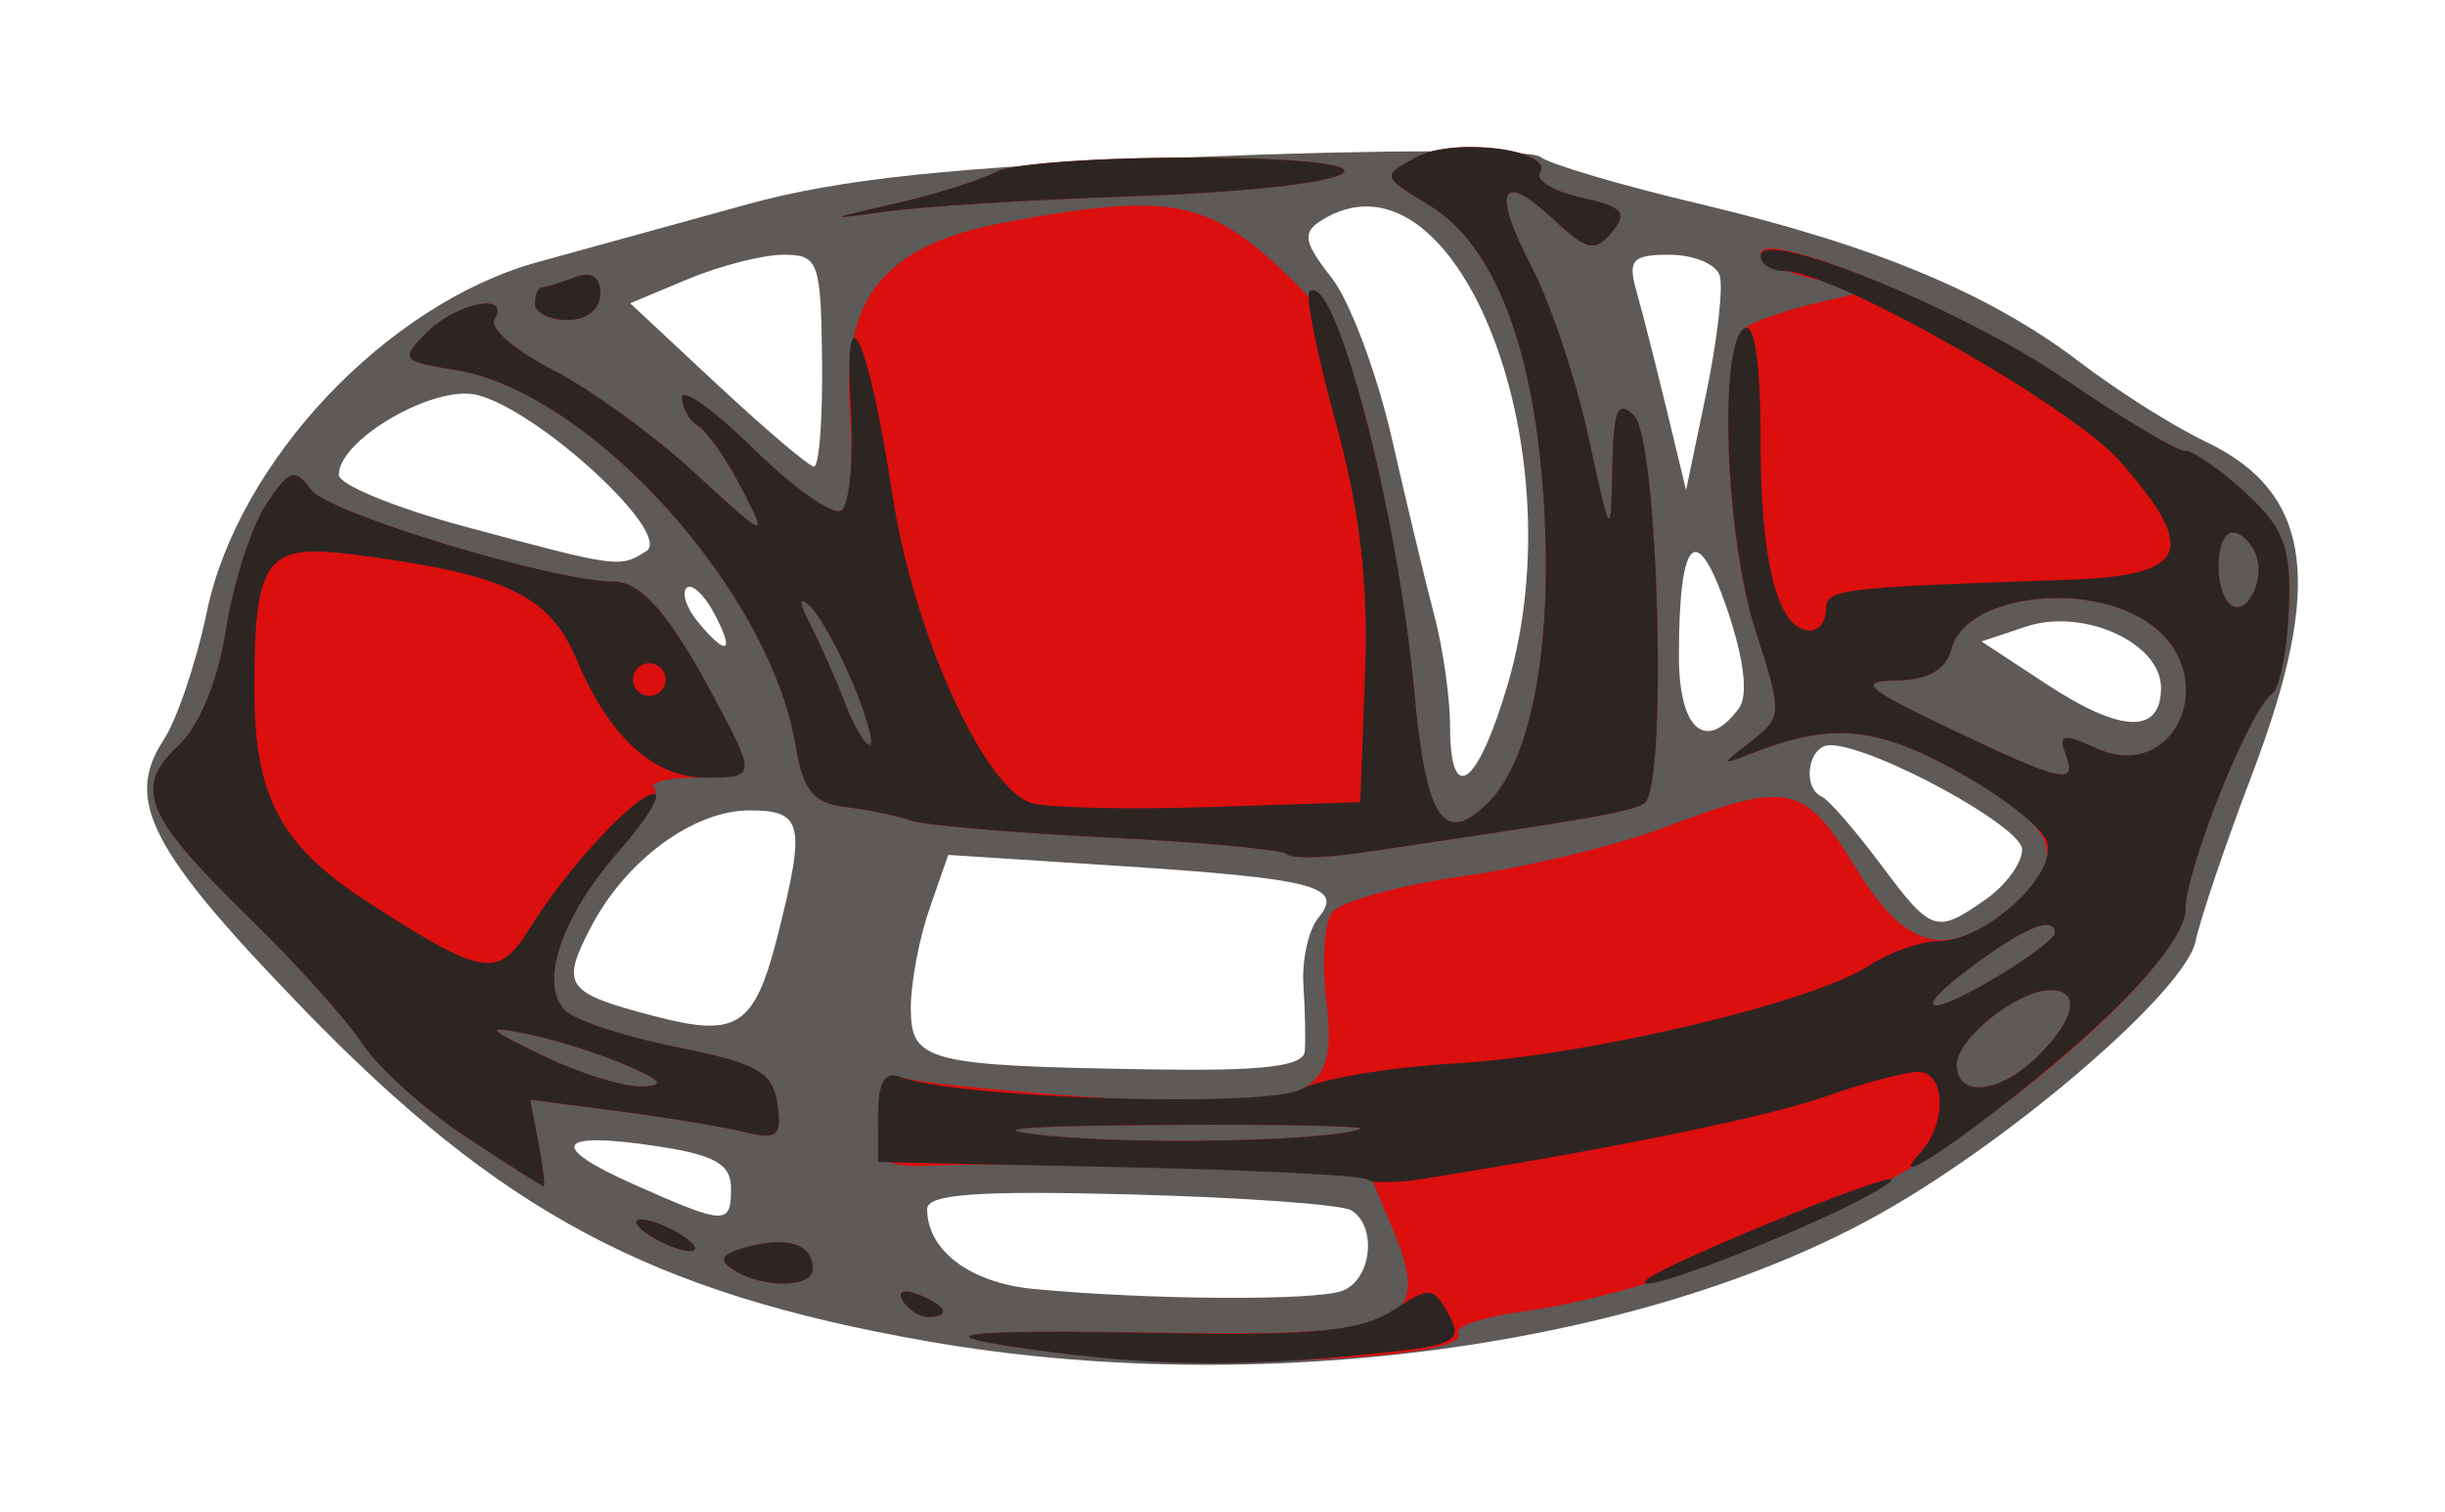
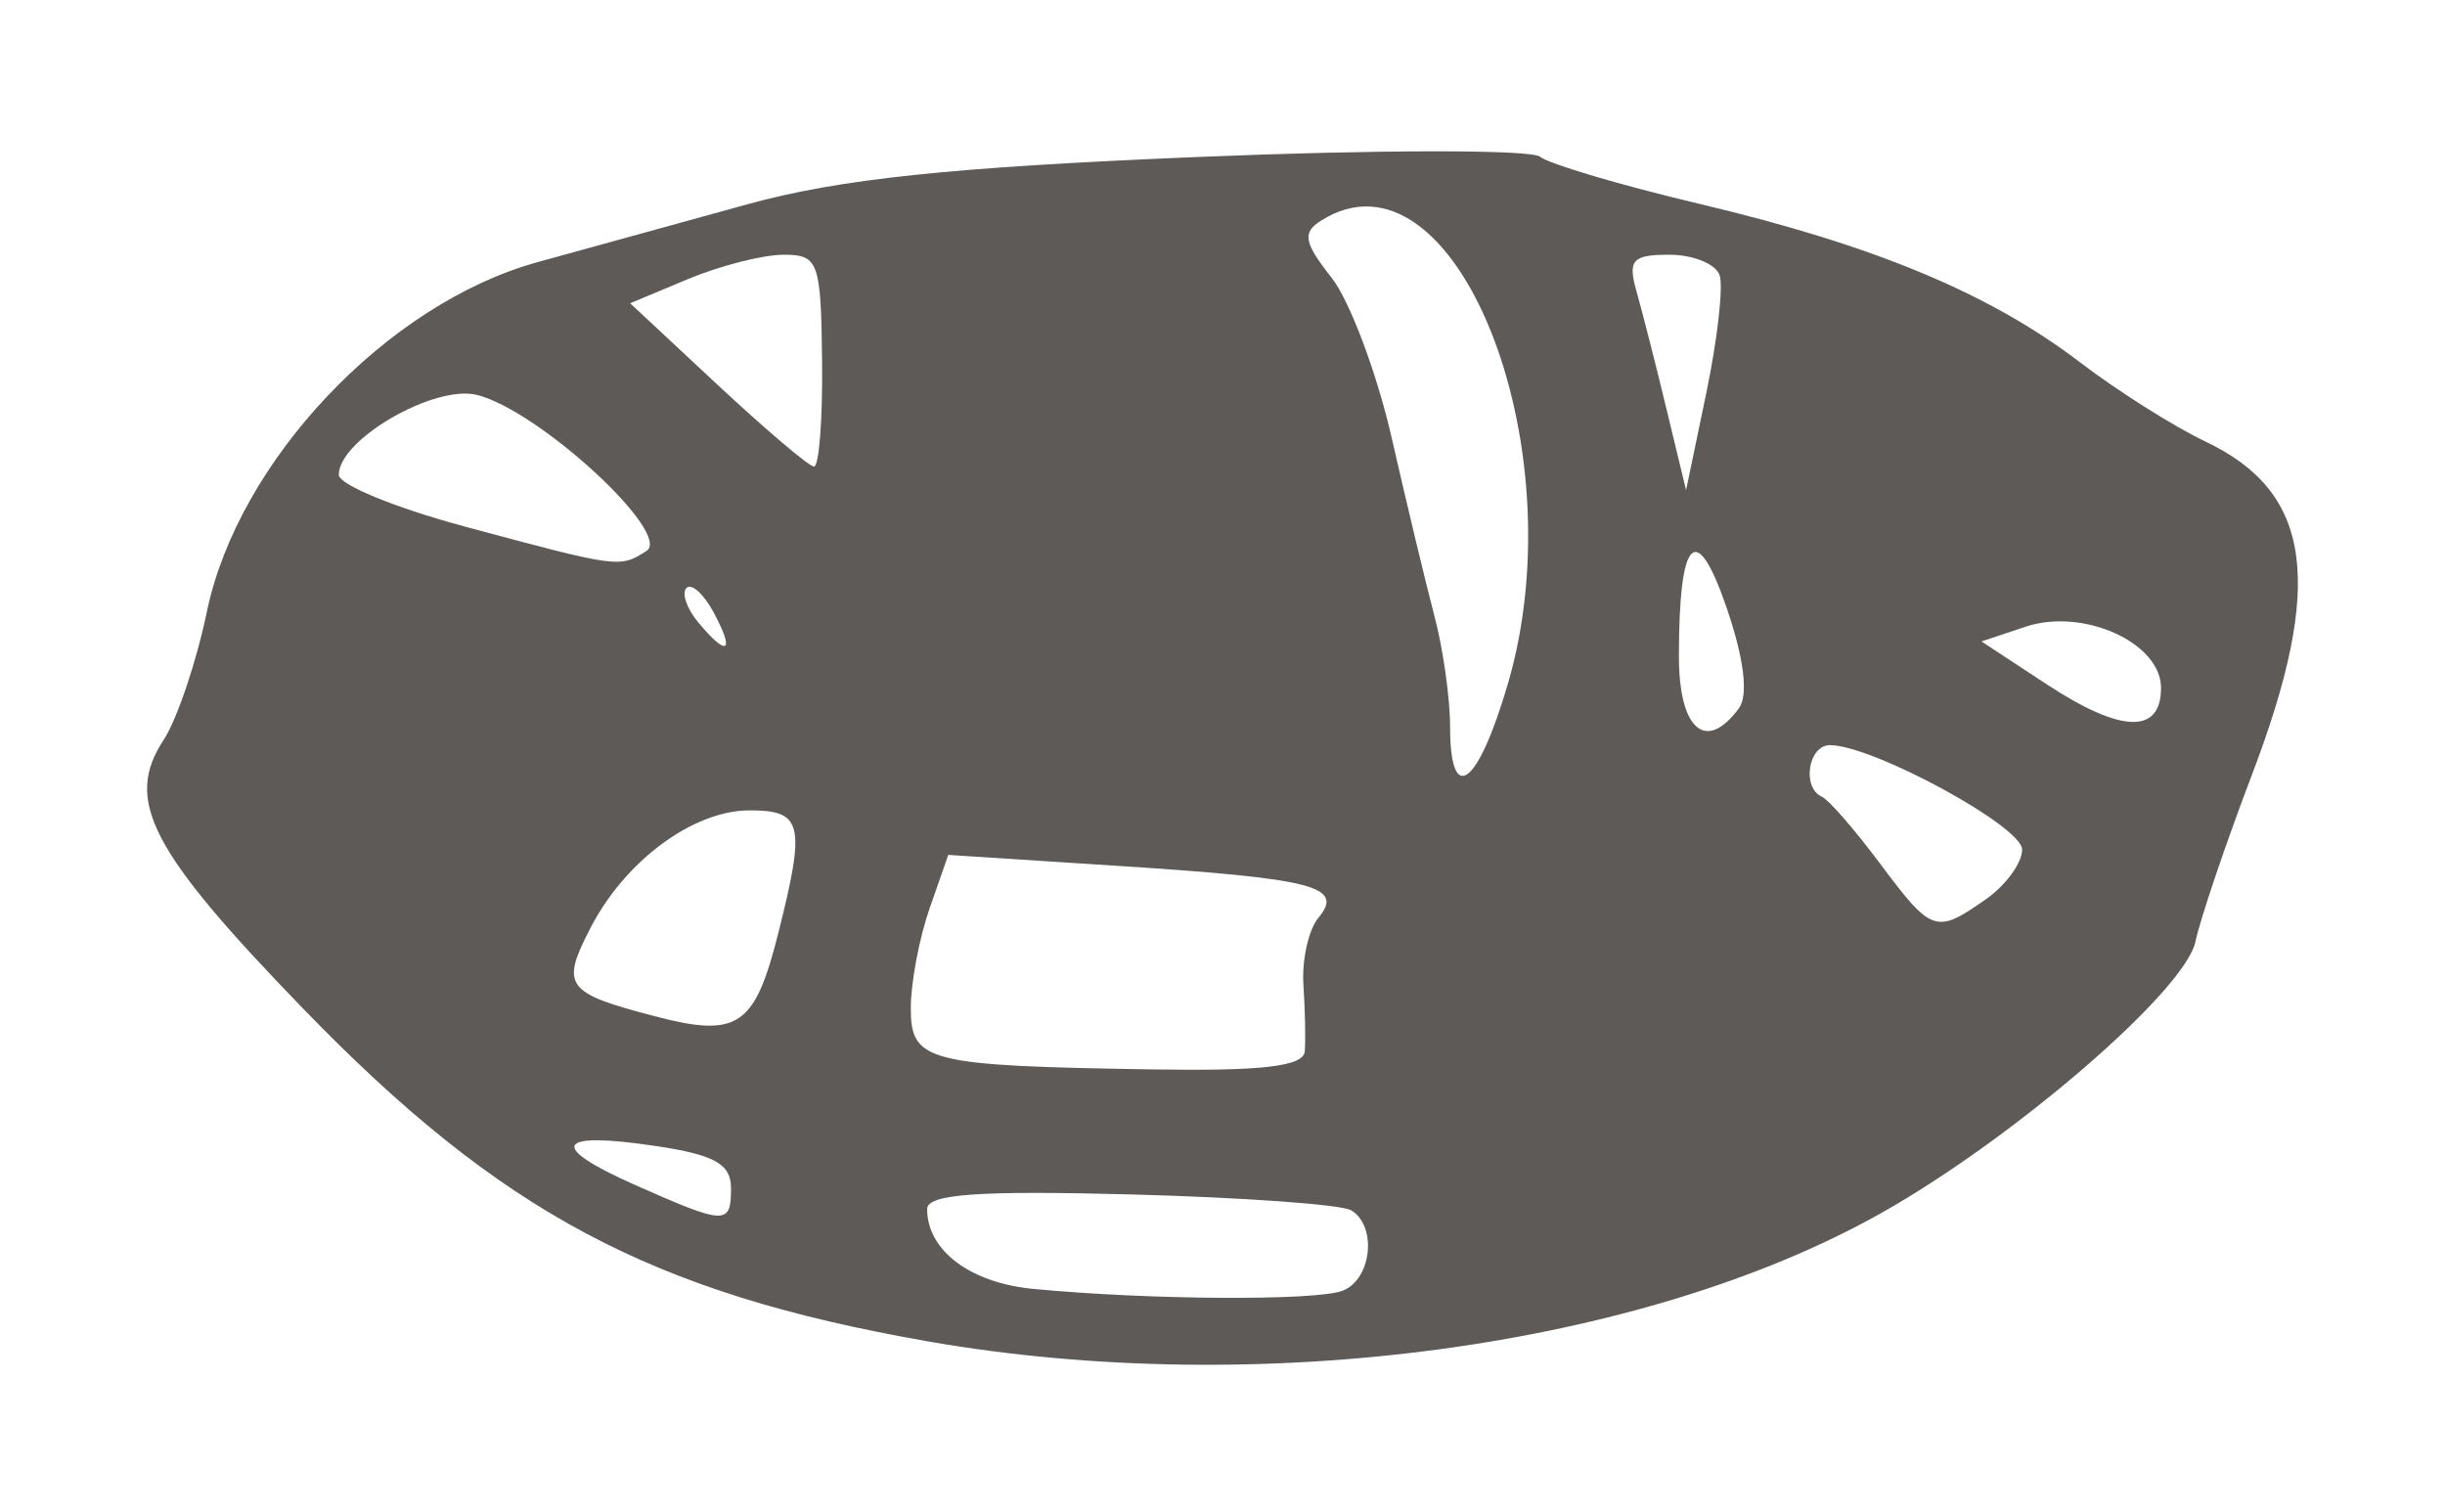
<svg xmlns="http://www.w3.org/2000/svg" xmlns:ns1="http://sodipodi.sourceforge.net/DTD/sodipodi-0.dtd" xmlns:ns2="http://www.inkscape.org/namespaces/inkscape" id="svg999" ns1:version="0.32" width="149.605" height="92.507" xml:space="preserve" ns1:docname="lifebuoy.svg" ns2:version="0.91 r13725" ns2:output_extension="org.inkscape.output.svg.inkscape" ns1:modified="true" version="1.0">
  <defs id="defs1001" />
  <ns1:namedview id="base" ns2:zoom="2.8811374" ns2:cx="52.444772" ns2:cy="72.380403" ns2:window-width="822" ns2:window-height="719" ns2:window-x="135" ns2:window-y="74" ns2:current-layer="svg999" showgrid="false" units="px" fit-margin-top="9" fit-margin-left="9" fit-margin-right="9" fit-margin-bottom="9" ns2:window-maximized="0" />
  <path id="path2473" d="m 56.73,82.067 c -16.881,-2.955 -26.111,-7.879 -38.221,-20.391 -9.322,-9.631 -10.917,-12.706 -8.504,-16.388 0.823,-1.256 2.016,-4.791 2.653,-7.856 1.913,-9.214 11.011,-18.839 20.215,-21.387 2.946,-0.816 8.732,-2.411 12.857,-3.545 5.659,-1.556 12.408,-2.266 27.5,-2.893 11,-0.457 20.45,-0.465 21,-0.019 0.55,0.447 4.959,1.75 9.797,2.897 10.674,2.53 17.719,5.466 23.258,9.693 2.291,1.749 5.742,3.928 7.667,4.842 6.524,3.096 7.302,8.663 2.847,20.366 -1.612,4.235 -3.171,8.839 -3.464,10.231 -0.631,2.995 -11.093,12.03 -19.238,16.614 -14.626,8.231 -38.103,11.383 -58.366,7.836 z m 25.418,-3.089 c 1.779,-0.683 2.135,-3.933 0.538,-4.92 -0.574,-0.355 -6.649,-0.793 -13.5,-0.974 -9.334,-0.246 -12.456,-0.022 -12.456,0.895 0,2.536 2.635,4.517 6.5,4.887 7.069,0.677 17.289,0.737 18.918,0.112 z m -37.418,-6.279 c 0,-1.475 -1.002,-2.037 -4.592,-2.575 -6.152,-0.923 -6.657,-0.005 -1.304,2.37 5.579,2.475 5.896,2.486 5.896,0.205 z m 35.106,-8.364 c 0.058,-0.688 0.022,-2.51 -0.081,-4.05 -0.103,-1.54 0.311,-3.4 0.92,-4.133 1.594,-1.921 -0.236,-2.393 -12.298,-3.173 l -10.355,-0.669 -1.146,3.287 c -0.63,1.808 -1.146,4.54 -1.146,6.071 0,3.303 0.944,3.544 14.75,3.767 6.764,0.11 9.278,-0.186 9.356,-1.1 z m -32.217,-7.223 c 1.687,-6.701 1.495,-7.527 -1.754,-7.527 -3.443,0 -7.603,3.071 -9.729,7.181 -1.844,3.567 -1.542,3.986 3.913,5.412 5.105,1.335 6.131,0.648 7.569,-5.066 z m 73.889,-2.084 c 1.222,-0.856 2.223,-2.227 2.223,-3.046 0,-1.416 -9.107,-6.367 -11.75,-6.388 -1.338,-0.011 -1.752,2.601 -0.5,3.157 0.412,0.183 2.01,2.021 3.551,4.083 3.175,4.251 3.42,4.334 6.477,2.193 z M 92.267,41.835 c 4.289,-14.681 -3.302,-33.484 -11.438,-28.333 -1.16,0.734 -1.049,1.332 0.642,3.482 1.123,1.427 2.785,5.859 3.694,9.848 0.909,3.989 2.083,8.88 2.608,10.869 0.525,1.989 0.955,5.026 0.955,6.75 0,4.931 1.7,3.674 3.538,-2.616 z m 14.136,1.5 c 0.583,-0.793 0.315,-3.019 -0.735,-6.094 -1.872,-5.485 -2.939,-4.422 -2.939,2.926 0,4.485 1.656,5.913 3.674,3.168 z m 25.826,-1.25 c 0,-2.759 -4.765,-4.911 -8.279,-3.74 l -2.708,0.903 3.994,2.623 c 4.562,2.996 6.994,3.071 6.994,0.214 z m -88.546,-4.585 c -0.614,-1.147 -1.369,-1.833 -1.678,-1.524 -0.309,0.309 0.008,1.247 0.703,2.086 1.798,2.166 2.284,1.886 0.974,-0.561 z m -4.133,-3.782 c 1.639,-1.039 -6.557,-8.598 -10.356,-9.552 -2.61,-0.655 -8.464,2.727 -8.464,4.889 0,0.601 3.487,2.03 7.75,3.175 9.408,2.527 9.426,2.53 11.071,1.487 z m 65.669,-16.882 c -0.235,-0.688 -1.619,-1.25 -3.075,-1.25 -2.269,0 -2.556,0.322 -2.007,2.25 0.352,1.238 1.178,4.479 1.835,7.203 l 1.195,4.953 1.24,-5.953 c 0.682,-3.274 1.048,-6.515 0.813,-7.203 z m -54.917,5.25 c -0.068,-6.08 -0.22,-6.5 -2.355,-6.5 -1.255,-7e-5 -3.881,0.668 -5.836,1.485 l -3.554,1.485 5.336,4.977 c 2.935,2.737 5.594,4.994 5.909,5.015 0.315,0.021 0.54,-2.887 0.5,-6.462 z" style="fill:#5d5a58" ns2:connector-curvature="0" />
-   <path id="path2471" d="m 63.23,82.585 c -7.034,-0.965 -4.784,-1.239 8.5,-1.038 14.21,0.215 15.9,-0.563 13.532,-6.232 l -1.559,-3.73 -11.237,-0.215 c -6.18,-0.118 -12.924,-0.146 -14.987,-0.061 -3.547,0.146 -3.75,-0.011 -3.75,-2.892 0,-2.188 0.391,-2.896 1.388,-2.514 0.763,0.293 6.088,0.847 11.832,1.232 13.231,0.886 14.955,0.18 14.215,-5.824 -0.286,-2.325 -0.144,-4.778 0.315,-5.451 0.46,-0.673 4.065,-1.682 8.011,-2.242 3.946,-0.56 9.552,-1.921 12.457,-3.025 7.472,-2.84 8.485,-2.625 11.571,2.46 3.128,5.155 5.679,5.753 9.719,2.279 3.443,-2.961 2.623,-4.814 -3.64,-8.222 -4.914,-2.675 -7.563,-2.896 -12.368,-1.032 -1.969,0.764 -1.97,0.752 -0.058,-0.735 1.877,-1.461 1.885,-1.686 0.25,-6.749 -1.949,-6.034 -2.275,-17.53 -0.529,-18.609 0.639,-0.395 2.552,-1.044 4.25,-1.442 l 3.087,-0.724 -3.25,-0.742 c -1.788,-0.408 -3.25,-1.106 -3.25,-1.551 0,-1.667 12.516,3.499 18.65,7.698 3.503,2.399 6.792,4.361 7.309,4.361 0.516,0 2.198,1.167 3.737,2.593 2.351,2.178 2.77,3.322 2.622,7.147 -0.097,2.505 -0.569,4.825 -1.05,5.157 -1.347,0.929 -5.268,10.707 -5.268,13.136 0,2.838 -8.618,10.917 -17,15.938 -7.07,4.235 -16.529,7.728 -23.52,8.686 -2.439,0.334 -4.233,0.934 -3.986,1.333 1.022,1.653 -16.375,2.329 -25.994,1.009 z m 20,-13.494 c 0.55,-0.192 -4.85,-0.308 -12,-0.259 -9.125,0.063 -11.212,0.263 -7,0.671 5.756,0.558 16.91,0.316 19,-0.412 z m 41.5,-4.506 c 2.283,-2.283 2.593,-4 0.723,-4 -2.004,0 -5.723,2.961 -5.723,4.557 0,2.074 2.666,1.777 5,-0.557 z m -2.25,-4.989 c 1.788,-1.09 3.25,-2.213 3.25,-2.496 0,-1.105 -1.756,-0.408 -5,1.985 -4.036,2.977 -2.859,3.321 1.75,0.511 z m 3.905,-13.468 c -0.462,-1.203 -0.137,-1.264 1.863,-0.353 4.901,2.233 7.766,-4.477 3.259,-7.634 -3.804,-2.665 -11.24,-1.72 -12.091,1.536 -0.339,1.295 -1.411,1.923 -3.342,1.957 -2.428,0.042 -1.967,0.468 3.156,2.914 7.006,3.345 7.909,3.545 7.155,1.58 z m 11.646,-12.203 c -0.283,-0.737 -0.916,-1.341 -1.407,-1.341 -1.045,0 -1.208,3.352 -0.211,4.348 0.965,0.965 2.237,-1.397 1.619,-3.008 z m -82.793,45.671 c -0.35,-0.567 0.051,-0.735 0.941,-0.393 1.732,0.665 2.049,1.382 0.611,1.382 -0.518,0 -1.216,-0.445 -1.552,-0.989 z m -10.342,-1.888 c -1.001,-0.635 -0.771,-0.993 0.924,-1.436 2.441,-0.638 3.911,-0.123 3.911,1.372 0,1.165 -3.034,1.206 -4.835,0.064 z m -5.165,-2.123 c -0.825,-0.533 -1.05,-0.969 -0.5,-0.969 0.55,0 1.675,0.436 2.5,0.969 0.825,0.533 1.05,0.969 0.5,0.969 -0.55,0 -1.675,-0.436 -2.5,-0.969 z m -11.234,-6.032 c -2.518,-1.668 -5.357,-4.223 -6.311,-5.678 -0.954,-1.455 -4.074,-4.928 -6.934,-7.718 -6.401,-6.243 -7.106,-7.949 -4.344,-10.522 1.288,-1.2 2.425,-3.97 2.923,-7.117 0.448,-2.834 1.544,-6.266 2.436,-7.627 1.429,-2.18 1.76,-2.287 2.793,-0.902 1.058,1.42 14.844,5.596 18.472,5.596 1.717,0 3.451,2.009 6.223,7.21 2.547,4.779 2.544,4.79 -1.189,4.79 -1.742,0 -2.877,0.29 -2.523,0.644 0.354,0.354 -0.689,2.162 -2.319,4.018 -3.401,3.873 -4.748,7.982 -3.142,9.587 0.607,0.607 3.701,1.62 6.877,2.251 4.85,0.965 5.828,1.517 6.11,3.454 0.288,1.97 -0.004,2.222 -2,1.731 -1.285,-0.316 -4.764,-0.891 -7.731,-1.278 l -5.395,-0.704 0.506,2.648 c 0.278,1.456 0.421,2.648 0.316,2.648 -0.104,0 -2.25,-1.364 -4.767,-3.032 z m 9.734,-4.413 c -1.65,-0.705 -4.35,-1.55 -6,-1.878 -2.631,-0.523 -2.508,-0.359 1,1.337 2.2,1.063 4.9,1.909 6,1.878 1.525,-0.042 1.287,-0.36 -1,-1.337 z m 40.5,-12.875 c -0.275,-0.281 -5.225,-0.741 -11,-1.023 -5.775,-0.282 -11.175,-0.748 -12,-1.036 -0.825,-0.288 -2.619,-0.658 -3.987,-0.823 -1.98,-0.238 -2.606,-1.012 -3.071,-3.799 -1.581,-9.464 -12.58,-21.606 -20.779,-22.938 -3.341,-0.543 -3.427,-0.656 -1.766,-2.316 1.822,-1.822 5.16,-2.456 4.126,-0.784 -0.327,0.529 1.266,1.911 3.54,3.071 2.274,1.16 6.181,3.99 8.682,6.288 4.515,4.149 4.536,4.156 2.908,0.992 -0.902,-1.753 -2.093,-3.467 -2.647,-3.809 -0.554,-0.342 -1.007,-1.14 -1.007,-1.772 0,-0.632 1.983,0.797 4.407,3.176 2.424,2.379 4.825,4.066 5.336,3.751 0.511,-0.316 0.751,-2.956 0.534,-5.867 -0.537,-7.206 2.059,-10.392 9.61,-11.793 9.668,-1.794 12.184,-1.373 16.661,2.785 3.469,3.223 4.304,4.851 5.844,11.391 0.988,4.197 2.092,10.901 2.453,14.897 0.681,7.539 1.803,9.137 4.513,6.427 2.598,-2.598 3.892,-9.457 3.397,-18 -0.559,-9.66 -2.986,-16.062 -7.016,-18.513 -2.937,-1.786 -2.943,-1.808 -0.79,-2.96 2.306,-1.234 8.428,-0.446 7.551,0.973 -0.285,0.46 0.858,1.139 2.539,1.509 2.523,0.554 2.847,0.923 1.859,2.115 -1.027,1.237 -1.533,1.129 -3.544,-0.761 -3.261,-3.063 -3.834,-1.845 -1.362,2.897 1.147,2.2 2.707,6.866 3.467,10.37 1.375,6.336 1.383,6.347 1.462,1.92 0.064,-3.56 0.33,-4.2 1.329,-3.201 1.506,1.505 2.067,22.837 0.624,23.729 -0.848,0.524 -3.317,0.954 -17.374,3.024 -2.2,0.324 -4.225,0.359 -4.5,0.079 z m -26.539,-10.43 c -0.861,-2.062 -2.047,-4.2 -2.636,-4.75 -0.702,-0.656 -0.684,-0.249 0.051,1.183 0.617,1.2 1.561,3.338 2.098,4.75 0.537,1.412 1.218,2.567 1.514,2.567 0.296,0 -0.166,-1.688 -1.027,-3.75 z m -19.461,-23.25 c 0,-0.55 0.188,-1 0.418,-1 0.23,0 1.13,-0.273 2,-0.607 1.038,-0.398 1.582,-0.054 1.582,1 0,0.94 -0.83,1.607 -2,1.607 -1.1,0 -2,-0.45 -2,-1 z m 22,-6.118 c 2.475,-0.568 5.281,-1.448 6.236,-1.957 0.955,-0.509 6.58,-0.896 12.5,-0.862 13.993,0.082 10.464,1.873 -4.698,2.383 -5.796,0.195 -12.339,0.605 -14.539,0.911 -3.732,0.519 -3.698,0.487 0.5,-0.476 z" style="fill:#db0f0e" ns2:connector-curvature="0" />
-   <path id="path2469" d="m 63.23,82.585 c -7.051,-0.967 -4.748,-1.25 8.283,-1.016 8.892,0.16 11.798,-0.135 13.715,-1.391 2.262,-1.482 2.501,-1.464 3.427,0.266 0.911,1.703 0.43,1.913 -5.715,2.493 -7.627,0.72 -12.529,0.633 -19.71,-0.352 z m -7.993,-2.989 c -0.35,-0.567 0.051,-0.735 0.941,-0.393 1.732,0.665 2.049,1.382 0.611,1.382 -0.518,0 -1.216,-0.445 -1.552,-0.989 z m -10.342,-1.888 c -1.001,-0.635 -0.771,-0.993 0.924,-1.436 2.441,-0.638 3.911,-0.123 3.911,1.372 0,1.165 -3.034,1.206 -4.835,0.064 z m 55.835,0.613 c 0.87,-0.89 15,-6.671 15,-6.137 0,0.281 -2.362,1.55 -5.25,2.82 -5.617,2.471 -10.57,4.156 -9.75,3.317 z m -61,-2.737 c -0.825,-0.533 -1.05,-0.969 -0.5,-0.969 0.55,0 1.675,0.436 2.5,0.969 0.825,0.533 1.05,0.969 0.5,0.969 -0.55,0 -1.675,-0.436 -2.5,-0.969 z m -11.234,-6.032 c -2.518,-1.668 -5.357,-4.223 -6.311,-5.678 -0.954,-1.455 -4.074,-4.928 -6.934,-7.718 -6.401,-6.243 -7.106,-7.949 -4.344,-10.522 1.288,-1.2 2.425,-3.97 2.923,-7.117 0.448,-2.834 1.544,-6.266 2.436,-7.627 1.429,-2.18 1.76,-2.287 2.793,-0.902 1.058,1.42 14.844,5.596 18.472,5.596 1.717,0 3.451,2.009 6.223,7.21 2.502,4.695 2.491,4.79 -0.564,4.79 -3.188,0 -5.941,-2.519 -7.915,-7.241 -1.649,-3.947 -4.389,-5.232 -13.686,-6.419 -5.346,-0.683 -6.024,0.252 -6.024,8.302 0,6.532 1.605,9.528 6.95,12.978 7.087,4.574 7.964,4.716 9.897,1.598 2.277,-3.674 6.485,-8.218 7.611,-8.218 0.504,0 -0.474,1.583 -2.173,3.518 -3.515,4.003 -4.893,8.107 -3.269,9.731 0.607,0.607 3.701,1.62 6.877,2.251 4.85,0.965 5.828,1.517 6.11,3.454 0.288,1.97 -0.004,2.222 -2,1.731 -1.285,-0.316 -4.764,-0.891 -7.731,-1.278 l -5.395,-0.704 0.506,2.648 c 0.278,1.456 0.421,2.648 0.316,2.648 -0.104,0 -2.25,-1.364 -4.767,-3.032 z m 9.734,-4.413 c -1.65,-0.705 -4.35,-1.55 -6,-1.878 -2.631,-0.523 -2.508,-0.359 1,1.337 2.2,1.063 4.9,1.909 6,1.878 1.525,-0.042 1.287,-0.36 -1,-1.337 z m 2.5,-23.555 c 0,-0.55 -0.45,-1 -1,-1 -0.55,0 -1,0.45 -1,1 0,0.55 0.45,1 1,1 0.55,0 1,-0.45 1,-1 z m 42.915,30.581 c -0.243,-0.243 -7.074,-0.582 -15.178,-0.752 l -14.736,-0.31 0,-2.867 c 0,-2.034 0.403,-2.712 1.388,-2.334 3.42,1.312 22.343,1.896 24.475,0.755 1.21,-0.647 5.448,-1.361 9.418,-1.586 8.094,-0.459 21.9,-3.721 25.369,-5.994 1.254,-0.821 3.17,-1.493 4.259,-1.493 2.883,0 7.354,-4.152 6.596,-6.126 -0.342,-0.891 -2.879,-2.848 -5.637,-4.35 -4.914,-2.675 -7.563,-2.896 -12.368,-1.032 -1.969,0.764 -1.97,0.752 -0.058,-0.735 1.877,-1.461 1.885,-1.686 0.25,-6.749 -1.848,-5.722 -2.289,-17.521 -0.692,-18.508 0.633,-0.391 1,2.178 1,7.007 0,7.423 1.075,11.493 3.035,11.493 0.531,0 0.965,-0.574 0.965,-1.276 0,-1.272 0.634,-1.351 14.75,-1.829 7.416,-0.251 8.079,-1.742 3.229,-7.265 -2.933,-3.341 -17.551,-11.629 -20.51,-11.629 -0.808,0 -1.468,-0.42 -1.468,-0.934 0,-1.771 12.293,3.222 18.65,7.573 3.503,2.399 6.792,4.361 7.309,4.361 0.516,0 2.198,1.167 3.737,2.593 2.351,2.178 2.77,3.322 2.622,7.147 -0.097,2.505 -0.569,4.825 -1.05,5.157 -1.351,0.932 -5.268,10.71 -5.268,13.15 0,1.364 -2.089,4.094 -5.599,7.315 -5.225,4.795 -13.427,10.655 -10.651,7.61 1.671,-1.833 1.592,-4.971 -0.124,-4.971 -0.756,0 -3.264,0.667 -5.573,1.481 -3.597,1.269 -12.955,3.189 -24.624,5.052 -1.689,0.27 -3.271,0.291 -3.514,0.048 z m -0.415,-3.075 c 0.55,-0.192 -4.85,-0.308 -12,-0.259 -9.125,0.063 -11.212,0.263 -7,0.671 5.756,0.558 16.91,0.316 19,-0.412 z m 41.5,-4.506 c 2.283,-2.283 2.593,-4 0.723,-4 -2.004,0 -5.723,2.961 -5.723,4.557 0,2.074 2.666,1.777 5,-0.557 z m -2.25,-4.989 c 1.788,-1.09 3.25,-2.213 3.25,-2.496 0,-1.105 -1.756,-0.408 -5,1.985 -4.036,2.977 -2.859,3.321 1.75,0.511 z m 3.905,-13.468 c -0.462,-1.203 -0.137,-1.264 1.863,-0.353 4.901,2.233 7.766,-4.477 3.259,-7.634 -3.804,-2.665 -11.24,-1.72 -12.091,1.536 -0.339,1.295 -1.411,1.923 -3.342,1.957 -2.428,0.042 -1.967,0.468 3.156,2.914 7.006,3.345 7.909,3.545 7.155,1.58 z m 11.646,-12.203 c -0.283,-0.737 -0.916,-1.341 -1.407,-1.341 -1.045,0 -1.208,3.352 -0.211,4.348 0.965,0.965 2.237,-1.397 1.619,-3.008 z m -59.3,18.34 c -0.275,-0.281 -5.225,-0.741 -11,-1.023 -5.775,-0.282 -11.175,-0.748 -12,-1.036 -0.825,-0.288 -2.619,-0.658 -3.987,-0.823 -1.98,-0.238 -2.606,-1.012 -3.071,-3.799 -1.581,-9.464 -12.58,-21.606 -20.779,-22.938 -3.341,-0.543 -3.427,-0.656 -1.766,-2.316 1.822,-1.822 5.16,-2.456 4.126,-0.784 -0.327,0.529 1.266,1.911 3.54,3.071 2.274,1.16 6.181,3.99 8.682,6.288 4.515,4.149 4.536,4.156 2.908,0.992 -0.902,-1.753 -2.093,-3.467 -2.647,-3.809 -0.554,-0.342 -1.007,-1.14 -1.007,-1.772 0,-0.632 1.983,0.797 4.407,3.176 2.424,2.379 4.825,4.066 5.336,3.751 0.511,-0.316 0.773,-3.181 0.583,-6.367 -0.453,-7.575 1.052,-4.381 2.551,5.413 1.306,8.533 5.687,18.147 8.601,18.876 1.113,0.278 6.073,0.374 11.023,0.212 l 9,-0.294 0.293,-7.814 c 0.209,-5.57 -0.303,-9.987 -1.783,-15.383 -1.142,-4.163 -1.873,-7.773 -1.624,-8.022 1.508,-1.508 5.393,13.273 6.412,24.392 0.726,7.925 1.822,9.565 4.56,6.827 2.598,-2.598 3.892,-9.457 3.397,-18 -0.559,-9.66 -2.986,-16.062 -7.016,-18.513 -2.937,-1.786 -2.943,-1.808 -0.79,-2.96 2.306,-1.234 8.428,-0.446 7.551,0.973 -0.285,0.46 0.858,1.139 2.539,1.509 2.523,0.554 2.847,0.923 1.859,2.115 -1.027,1.237 -1.533,1.129 -3.544,-0.761 -3.261,-3.063 -3.834,-1.845 -1.362,2.897 1.147,2.2 2.707,6.866 3.467,10.37 1.375,6.336 1.383,6.347 1.462,1.92 0.064,-3.56 0.33,-4.2 1.329,-3.201 1.506,1.505 2.067,22.837 0.624,23.729 -0.848,0.524 -3.317,0.954 -17.374,3.024 -2.2,0.324 -4.225,0.359 -4.5,0.079 z m -26.539,-10.43 c -0.861,-2.062 -2.047,-4.2 -2.636,-4.75 -0.702,-0.656 -0.684,-0.249 0.051,1.183 0.617,1.2 1.561,3.338 2.098,4.75 0.537,1.412 1.218,2.567 1.514,2.567 0.296,0 -0.166,-1.688 -1.027,-3.75 z m -19.461,-23.25 c 0,-0.55 0.188,-1 0.418,-1 0.23,0 1.13,-0.273 2,-0.607 1.038,-0.398 1.582,-0.054 1.582,1 0,0.94 -0.83,1.607 -2,1.607 -1.1,0 -2,-0.45 -2,-1 z m 22,-6.118 c 2.475,-0.568 5.281,-1.448 6.236,-1.957 0.955,-0.509 6.58,-0.896 12.5,-0.862 13.993,0.082 10.464,1.873 -4.698,2.383 -5.796,0.195 -12.339,0.605 -14.539,0.911 -3.732,0.519 -3.698,0.487 0.5,-0.476 z" style="fill:#2d2522" ns2:connector-curvature="0" />
</svg>